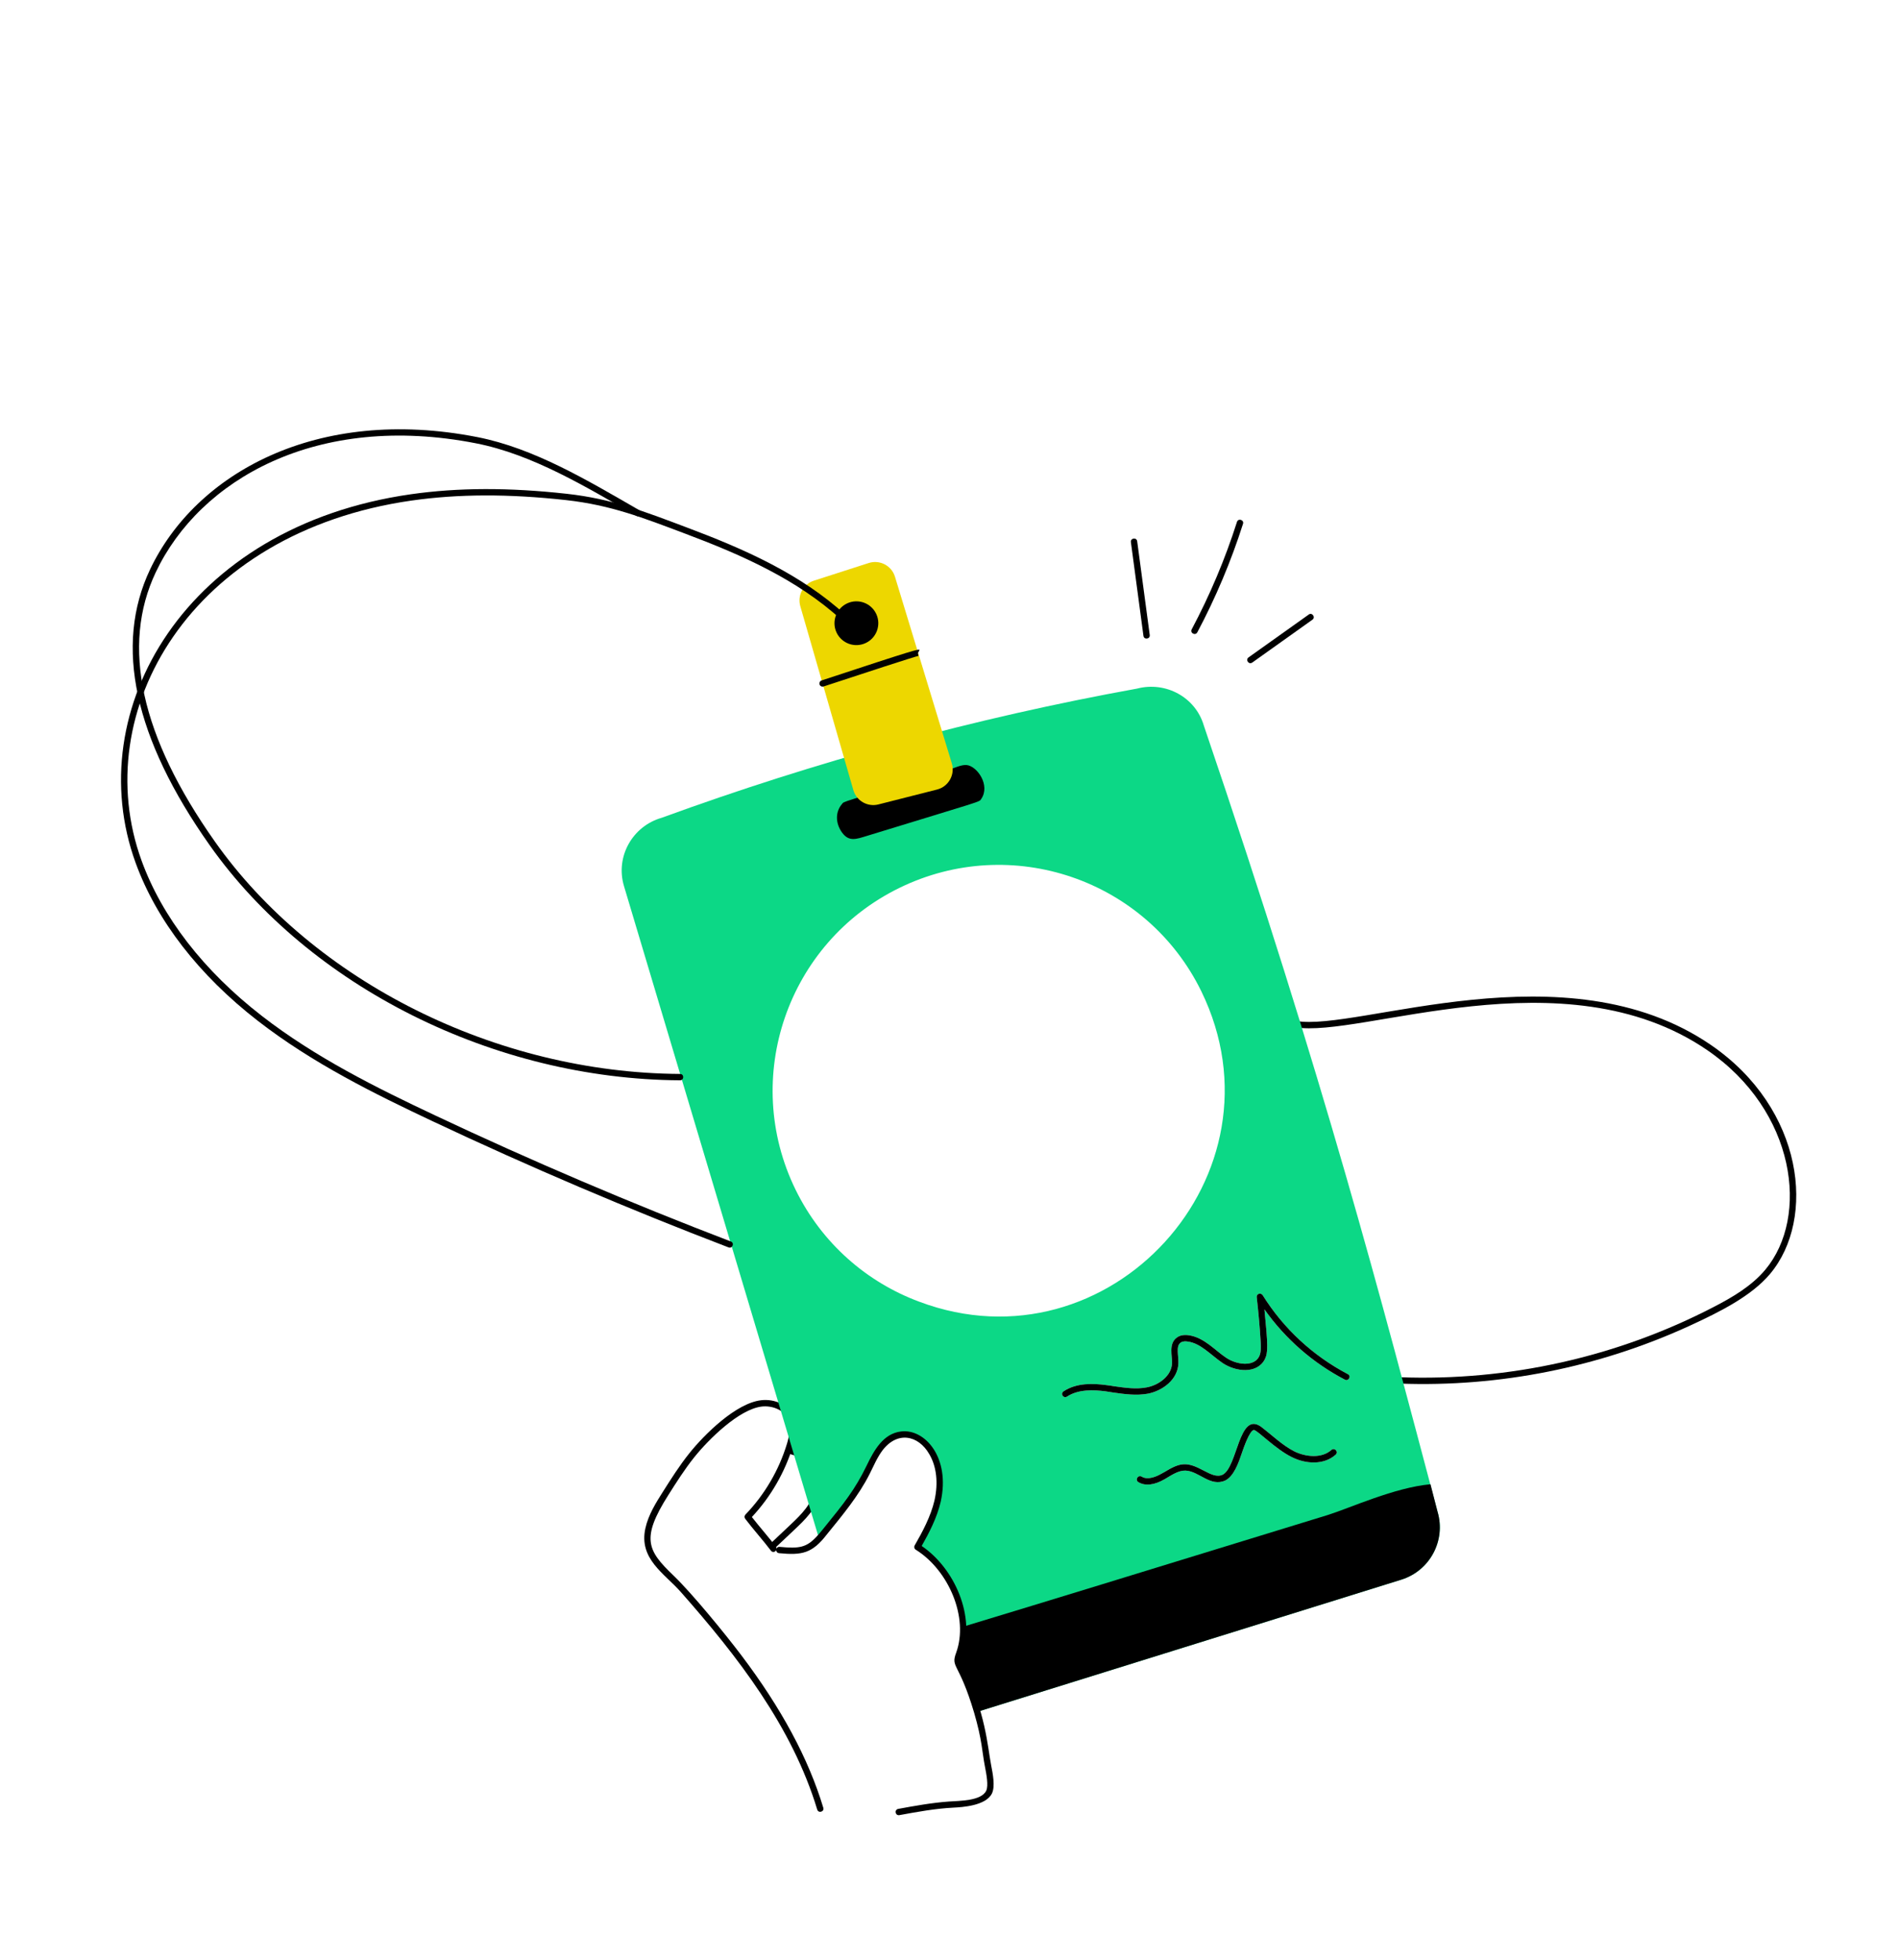
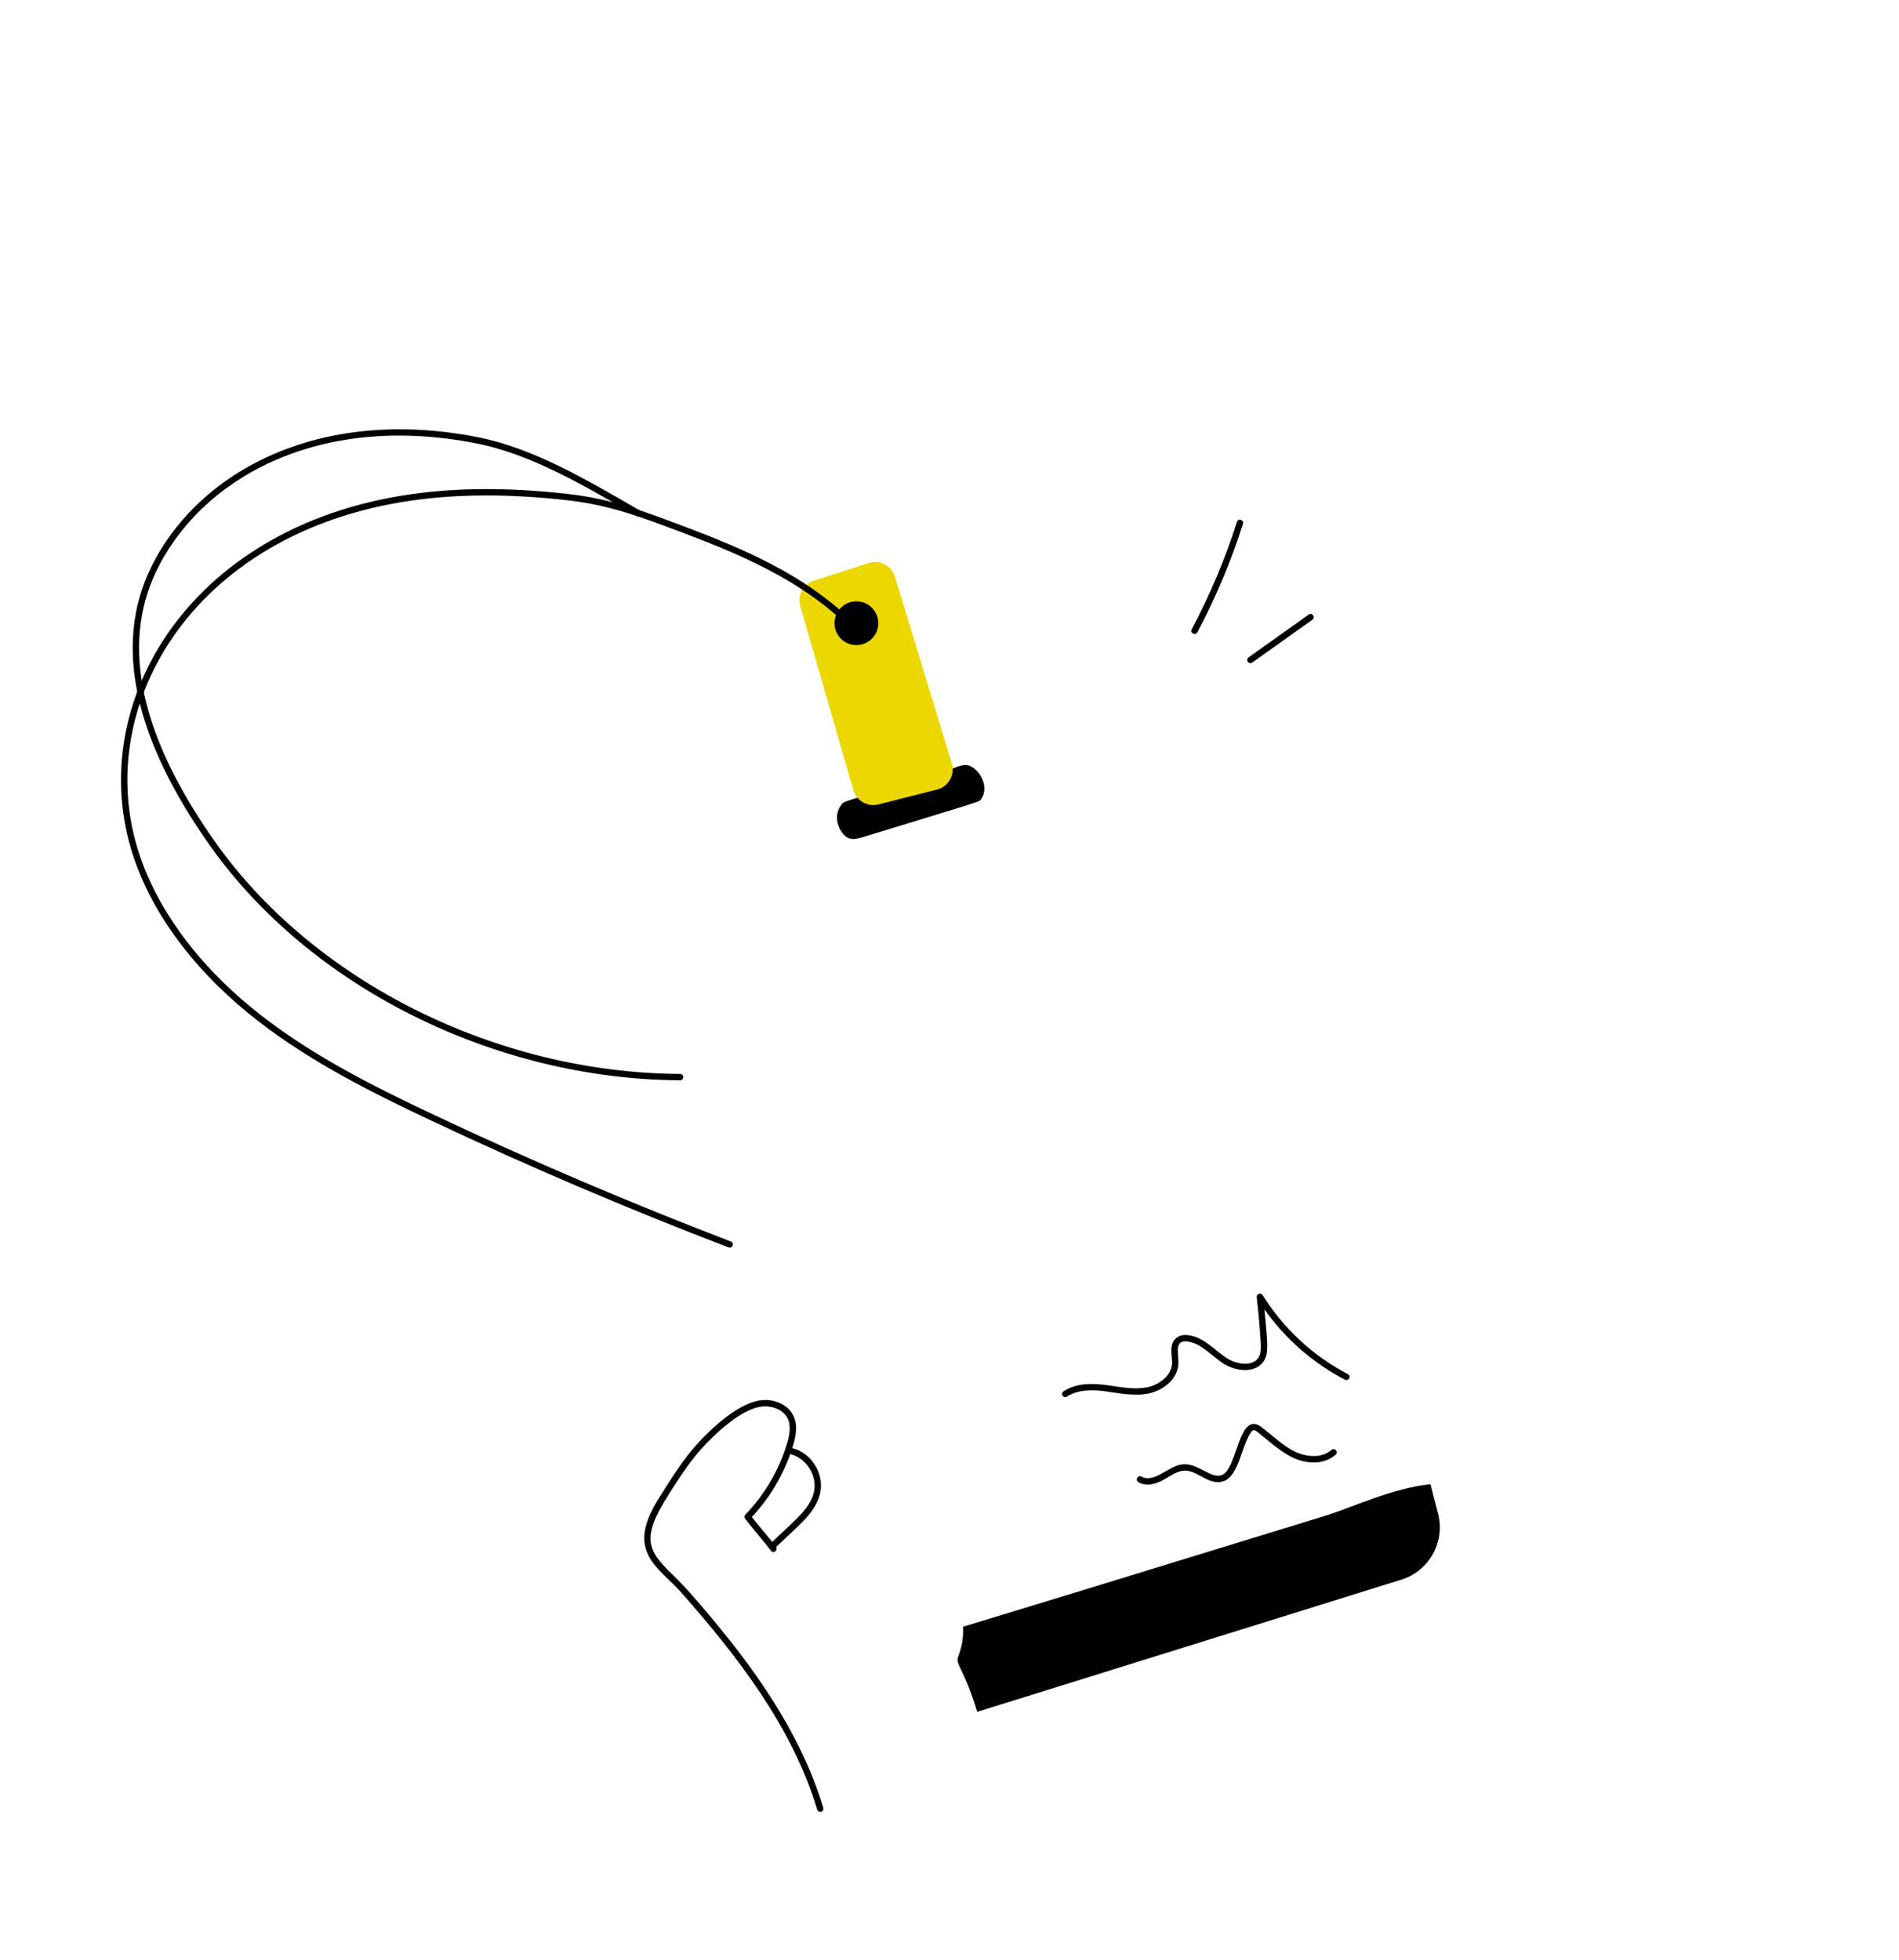
<svg xmlns="http://www.w3.org/2000/svg" width="406" height="419" viewBox="0 0 406 419" fill="none">
-   <path d="M361.37 283.353C367.607 280.483 374.44 277.086 378.436 272.322C388.315 260.565 385.733 237.026 365.757 223.362C334.758 202.147 290.188 220.587 277.128 218.253C276.247 218.095 276.001 219.429 276.887 219.589C290.767 222.074 334.373 203.532 364.989 224.479C383.975 237.468 386.91 260.122 377.396 271.453C374.468 274.938 370.379 277.327 366.395 279.387C345.754 290.103 322.539 295.275 299.307 294.417C298.406 294.38 298.36 295.744 299.256 295.771C320.626 296.561 341.97 292.276 361.37 283.353L361.37 283.353Z" fill="black" />
-   <path d="M165.609 331.007L169.896 326.961C171.967 325.008 174.803 322.335 175.415 318.838C176.124 314.791 173.35 310.539 169.359 309.555C168.487 309.342 168.16 310.657 169.033 310.872C172.301 311.678 174.658 315.291 174.079 318.607C173.586 321.429 171.471 323.613 168.965 325.973L164.676 330.019C164.027 330.638 164.948 331.619 165.609 331.007L165.609 331.007Z" fill="black" />
+   <path d="M165.609 331.007L169.896 326.961C171.967 325.008 174.803 322.335 175.415 318.838C176.124 314.791 173.35 310.539 169.359 309.555C168.487 309.342 168.16 310.657 169.033 310.872C172.301 311.678 174.658 315.291 174.079 318.607C173.586 321.429 171.471 323.613 168.965 325.973L164.676 330.019C164.027 330.638 164.948 331.619 165.609 331.007L165.609 331.007" fill="black" />
  <path d="M176.015 386.44C172.834 375.904 167.094 365.231 158.468 353.815C155.097 349.355 148.007 340.655 143.959 336.772C138.42 331.462 137 328.9 142.858 319.646C144.589 316.907 146.381 314.08 148.425 311.527C151.488 307.694 158.026 301.235 162.872 300.678C164.927 300.442 167.498 301.271 168.437 303.311C169.194 304.961 168.735 307.023 168.248 308.635C166.538 314.288 163.467 319.525 159.367 323.782C159.135 324.019 159.112 324.392 159.314 324.658C160.886 326.754 163.255 329.406 164.82 331.485C165.357 332.202 166.445 331.387 165.905 330.67C164.457 328.74 162.267 326.26 160.747 324.298C164.795 319.966 167.833 314.699 169.549 309.025C170.104 307.183 170.62 304.806 169.672 302.743C168.588 300.387 165.728 298.982 162.72 299.332C157.402 299.947 150.684 306.528 147.365 310.68C145.276 313.292 143.465 316.152 141.714 318.919C140.262 321.212 138.62 323.81 137.982 326.702C136.537 333.245 142.02 336.324 145.515 340.28C157.706 354.081 169.381 369.162 174.718 386.833C174.978 387.694 176.281 387.307 176.018 386.439L176.015 386.44Z" fill="black" />
-   <path d="M133.393 189.375C131.544 183.149 135.199 176.6 141.492 174.81C174.464 162.775 208.294 153.511 243.095 147.204C249.235 145.603 255.599 149.036 257.378 155.114C283.452 231.789 295.288 277.727 307.351 323.193C309.154 329.321 305.722 335.767 299.607 337.684L208.918 365.943C205.688 355.041 203.956 356.522 205.076 353.498C207.868 345.729 203.516 335.305 196.143 330.704C197.935 327.58 199.633 324.381 200.452 320.899C202.485 311.829 197.273 306.121 192.743 306.679C188.51 307.165 186.628 312.176 185.319 314.782C182.954 319.463 178.144 325.471 175.108 328.916L133.392 189.376L133.393 189.375ZM285.555 310.975C286.237 310.365 285.334 309.368 284.64 309.963C282.562 311.815 279.196 311.452 276.78 310.295C274.142 308.96 271.977 306.802 269.533 304.94C264.833 301.736 264.601 313.597 261.392 315.255C260.158 315.822 258.867 315.162 257.374 314.386C253.772 312.458 252.419 312.57 248.981 314.665L248.338 315.02C247.322 315.607 245.422 316.481 244.088 315.662C243.291 315.216 242.62 316.369 243.369 316.829C244.823 317.712 246.761 317.507 249.028 316.196C250.445 315.357 251.948 314.323 253.45 314.371C256.323 314.463 258.776 317.952 261.983 316.476C263.823 315.527 264.801 312.72 265.532 310.544C265.812 309.729 267.165 305.721 268.085 305.696C268.822 305.719 272.734 309.817 276.193 311.491C279.174 312.99 283.031 313.218 285.554 310.976L285.555 310.975ZM228.115 298.555C230.573 296.946 233.813 297.099 236.354 297.422C236.898 297.501 237.442 297.578 237.998 297.681C240.429 298.026 242.957 298.386 245.463 297.92C248.582 297.29 251.82 294.906 251.934 291.449C251.991 289.73 251.363 287.779 252.408 287.02C252.855 286.695 253.487 286.703 253.946 286.79C256.666 287.145 258.679 289.493 261.377 291.373C264.225 293.282 268.749 293.753 270.407 290.594C271.142 289.129 271.087 287.57 270.333 279.908C274.78 286.193 280.685 291.359 287.53 294.929C288.272 295.353 289.007 294.163 288.152 293.746C280.699 289.83 274.403 284.007 269.948 276.861C269.551 276.293 268.62 276.533 268.682 277.294C269.051 280.498 269.344 283.737 269.531 286.936C269.589 288.104 269.616 289.136 269.199 289.985C268.012 292.289 264.297 291.714 262.143 290.245C259.828 288.738 257.5 285.93 254.161 285.438C253.109 285.295 252.252 285.45 251.63 285.916C249.753 287.225 250.662 289.937 250.574 291.418C250.497 294.111 247.734 296.099 245.203 296.576C242.928 297.025 240.522 296.669 238.188 296.34C237.632 296.237 237.088 296.159 236.519 296.092C233.749 295.725 230.206 295.563 227.386 297.427C227.064 297.635 226.978 298.034 227.186 298.356C227.394 298.679 227.816 298.752 228.115 298.555ZM196.536 278.268C237.109 293.509 275.923 251.062 256.84 211.914C245.139 187.976 216.23 178.105 192.283 189.81C168.337 201.514 158.393 230.395 170.083 254.308C175.718 265.839 185.395 274.137 196.535 278.268L196.536 278.268Z" fill="#0CD886" />
  <path d="M285.555 310.975C286.237 310.365 285.334 309.368 284.64 309.963C282.562 311.815 279.196 311.452 276.78 310.295C274.142 308.96 271.977 306.802 269.533 304.94C264.833 301.736 264.602 313.597 261.392 315.255C260.158 315.822 258.868 315.162 257.374 314.386C253.772 312.458 252.419 312.57 248.981 314.665L248.338 315.02C247.322 315.607 245.422 316.481 244.088 315.662C243.291 315.216 242.62 316.369 243.369 316.829C244.823 317.712 246.761 317.507 249.028 316.196C250.445 315.357 251.948 314.323 253.45 314.371C256.323 314.463 258.776 317.952 261.983 316.476C263.823 315.527 264.801 312.72 265.532 310.544C265.812 309.729 267.165 305.721 268.085 305.696C268.822 305.72 272.734 309.818 276.193 311.491C279.174 312.99 283.031 313.218 285.554 310.976L285.555 310.975ZM228.115 298.555C230.573 296.946 233.813 297.099 236.354 297.422C236.898 297.501 237.442 297.578 237.998 297.681C240.429 298.026 242.957 298.386 245.463 297.92C248.582 297.291 251.82 294.906 251.934 291.449C251.991 289.73 251.363 287.779 252.408 287.021C252.855 286.695 253.487 286.703 253.946 286.79C256.666 287.145 258.679 289.493 261.377 291.373C264.225 293.282 268.749 293.753 270.407 290.594C271.142 289.129 271.087 287.57 270.333 279.908C274.78 286.193 280.685 291.359 287.53 294.929C288.272 295.353 289.007 294.163 288.152 293.746C280.699 289.83 274.403 284.007 269.948 276.861C269.551 276.293 268.62 276.533 268.682 277.294C269.051 280.498 269.344 283.737 269.531 286.936C269.589 288.104 269.616 289.136 269.199 289.985C268.012 292.289 264.297 291.714 262.143 290.245C259.828 288.738 257.5 285.931 254.161 285.438C253.109 285.295 252.253 285.45 251.63 285.916C249.753 287.226 250.662 289.937 250.574 291.418C250.497 294.111 247.734 296.099 245.203 296.576C242.928 297.025 240.522 296.669 238.188 296.34C237.632 296.237 237.088 296.159 236.519 296.092C233.749 295.725 230.206 295.563 227.386 297.427C227.064 297.635 226.978 298.034 227.186 298.356C227.394 298.679 227.816 298.752 228.115 298.555Z" fill="black" />
  <path d="M208.918 365.943L299.607 337.684C305.721 335.767 309.154 329.32 307.351 323.192C306.822 321.196 306.362 319.287 305.833 317.292C298.142 317.993 288.691 322.342 283.915 323.853C267.785 328.825 251.682 333.727 235.527 338.71C225.621 341.745 215.764 344.757 205.897 347.744C206.002 349.726 205.731 351.673 205.075 353.497C204.902 353.965 204.717 354.408 204.713 354.918C204.793 356.261 206.675 358.371 208.918 365.943Z" fill="black" />
  <path d="M185.357 178.687C210.756 170.888 209.282 171.529 209.803 170.757C211.747 167.877 208.958 163.813 206.697 163.55C205.549 163.417 203.931 164.231 202.813 164.574C178.81 171.944 180.59 171.217 179.994 171.908C178.635 173.484 178.536 175.913 180.03 177.976C181.489 179.992 183.04 179.398 185.356 178.687L185.357 178.687Z" fill="black" />
  <path d="M203.494 163.184L191.341 123.287C190.619 120.916 188.094 119.598 185.732 120.357L174.014 124.127C171.727 124.863 170.437 127.281 171.102 129.587L182.442 168.896C183.106 171.198 185.477 172.555 187.802 171.965L200.332 168.784C202.792 168.159 204.231 165.609 203.493 163.184L203.494 163.184Z" fill="#EDD700" />
  <path d="M185.049 137.477C182.699 138.559 179.917 137.533 178.837 135.185C177.757 132.838 178.787 130.058 181.138 128.976C183.489 127.895 186.27 128.921 187.35 131.269C188.43 133.616 187.4 136.396 185.049 137.477Z" fill="black" />
-   <path d="M196.361 140.209L196.243 139.552L196.291 139.539L196.603 138.935C196.266 138.761 196.141 138.696 175.654 145.462C175.318 145.562 175.106 145.962 175.221 146.318C175.34 146.675 175.724 146.868 176.08 146.749C183.804 144.197 195.58 140.352 196.362 140.211L196.361 140.209Z" fill="black" />
  <path d="M156.247 265.392C134.941 257.238 113.686 248.178 93.07 238.462C80.652 232.61 67.56 226.145 55.997 217.188C43.552 207.543 34.653 196.055 30.263 183.968C18.721 152.185 40.592 113.78 88.02 107.001C97.996 105.581 108.797 105.551 121.043 106.909C130.594 107.971 137.419 110.661 146.449 114.063C158.225 118.489 170.437 123.794 179.975 132.571C180.641 133.179 181.551 132.178 180.895 131.57C171.187 122.638 158.834 117.267 146.928 112.792C137.746 109.333 130.89 106.639 121.195 105.562C108.834 104.189 97.918 104.219 87.829 105.66C39.708 112.523 17.112 151.729 28.988 184.431C33.464 196.759 42.517 208.457 55.165 218.258C66.837 227.302 80.004 233.803 92.491 239.689C113.135 249.418 134.422 258.491 155.762 266.659C156.601 266.978 157.086 265.71 156.247 265.392L156.247 265.392Z" fill="black" />
  <path d="M145.399 229.578C106.127 229.36 67.087 209.861 45.938 179.899C30.09 157.448 25.84 138.074 33.309 122.32C42.697 102.526 67.733 88.094 101.771 94.769C113.853 97.14 125.21 104.033 136.047 110.267C136.83 110.717 137.499 109.532 136.722 109.088C125.62 102.702 114.266 95.838 102.033 93.436C67.642 86.701 41.787 101.275 32.081 121.741C24.387 137.968 28.677 157.801 44.83 180.683C66.222 210.991 105.693 230.714 145.389 230.935C146.289 230.933 146.295 229.584 145.398 229.578L145.399 229.578Z" fill="black" />
-   <path d="M212.09 383.358C212.777 381.843 212.285 379.314 211.891 377.282C211.106 373.205 210.789 366.255 205.822 356.093C205.607 355.685 205.414 355.27 205.391 354.877C205.395 354.578 205.521 354.246 205.665 353.859C208.648 345.599 204.1 335.253 197.051 330.485C198.629 327.704 200.306 324.495 201.114 321.052C203.248 311.526 197.685 305.387 192.662 306.004C188.821 306.449 186.851 310.061 185.283 313.313C182.832 318.385 180.347 321.474 176.493 326.216C175.472 327.462 175.658 327.29 174.897 328.134L174.6 328.466C172.41 330.832 170.866 331.076 166.699 330.678C165.814 330.581 165.665 331.941 166.566 332.027C171.493 332.499 173.65 332.072 176.797 327.994C180.139 323.878 183.553 319.784 185.926 315.086C186.778 313.383 187.531 311.593 188.619 310.124C191.796 305.868 196.321 306.762 198.663 310.83C200.234 313.463 200.633 316.984 199.791 320.751C198.969 324.24 197.173 327.545 195.555 330.368C195.373 330.683 195.474 331.088 195.784 331.281C202.828 335.676 207.133 345.772 204.437 353.27C203.197 356.599 205.028 355.204 208.267 366.137C209.993 372.045 209.972 374.541 210.558 377.543C210.897 379.288 211.361 381.678 210.858 382.791C209.803 385.02 205.106 384.948 202.845 385.118C199.186 385.382 195.552 386.047 192.038 386.69C191.141 386.876 191.414 388.183 192.281 388.024C196.195 387.306 199.962 386.619 203.877 386.419C205.683 386.329 210.829 386.029 212.088 383.358L212.09 383.358Z" fill="black" />
  <path d="M255.984 135.17C259.924 127.764 263.209 119.963 265.75 111.985C266.026 111.13 264.725 110.721 264.458 111.576C261.94 119.477 258.685 127.2 254.785 134.531C254.358 135.338 255.57 135.946 255.984 135.17Z" fill="black" />
-   <path d="M245.809 135.75L243.126 115.707C243.005 114.809 241.661 115.016 241.781 115.889L244.465 135.932C244.584 136.823 245.929 136.636 245.809 135.75Z" fill="black" />
  <path d="M267.731 141.635L280.587 132.478C281.34 131.945 280.487 130.831 279.8 131.376L266.942 140.528C266.213 141.051 266.991 142.153 267.73 141.634L267.731 141.635Z" fill="black" />
</svg>